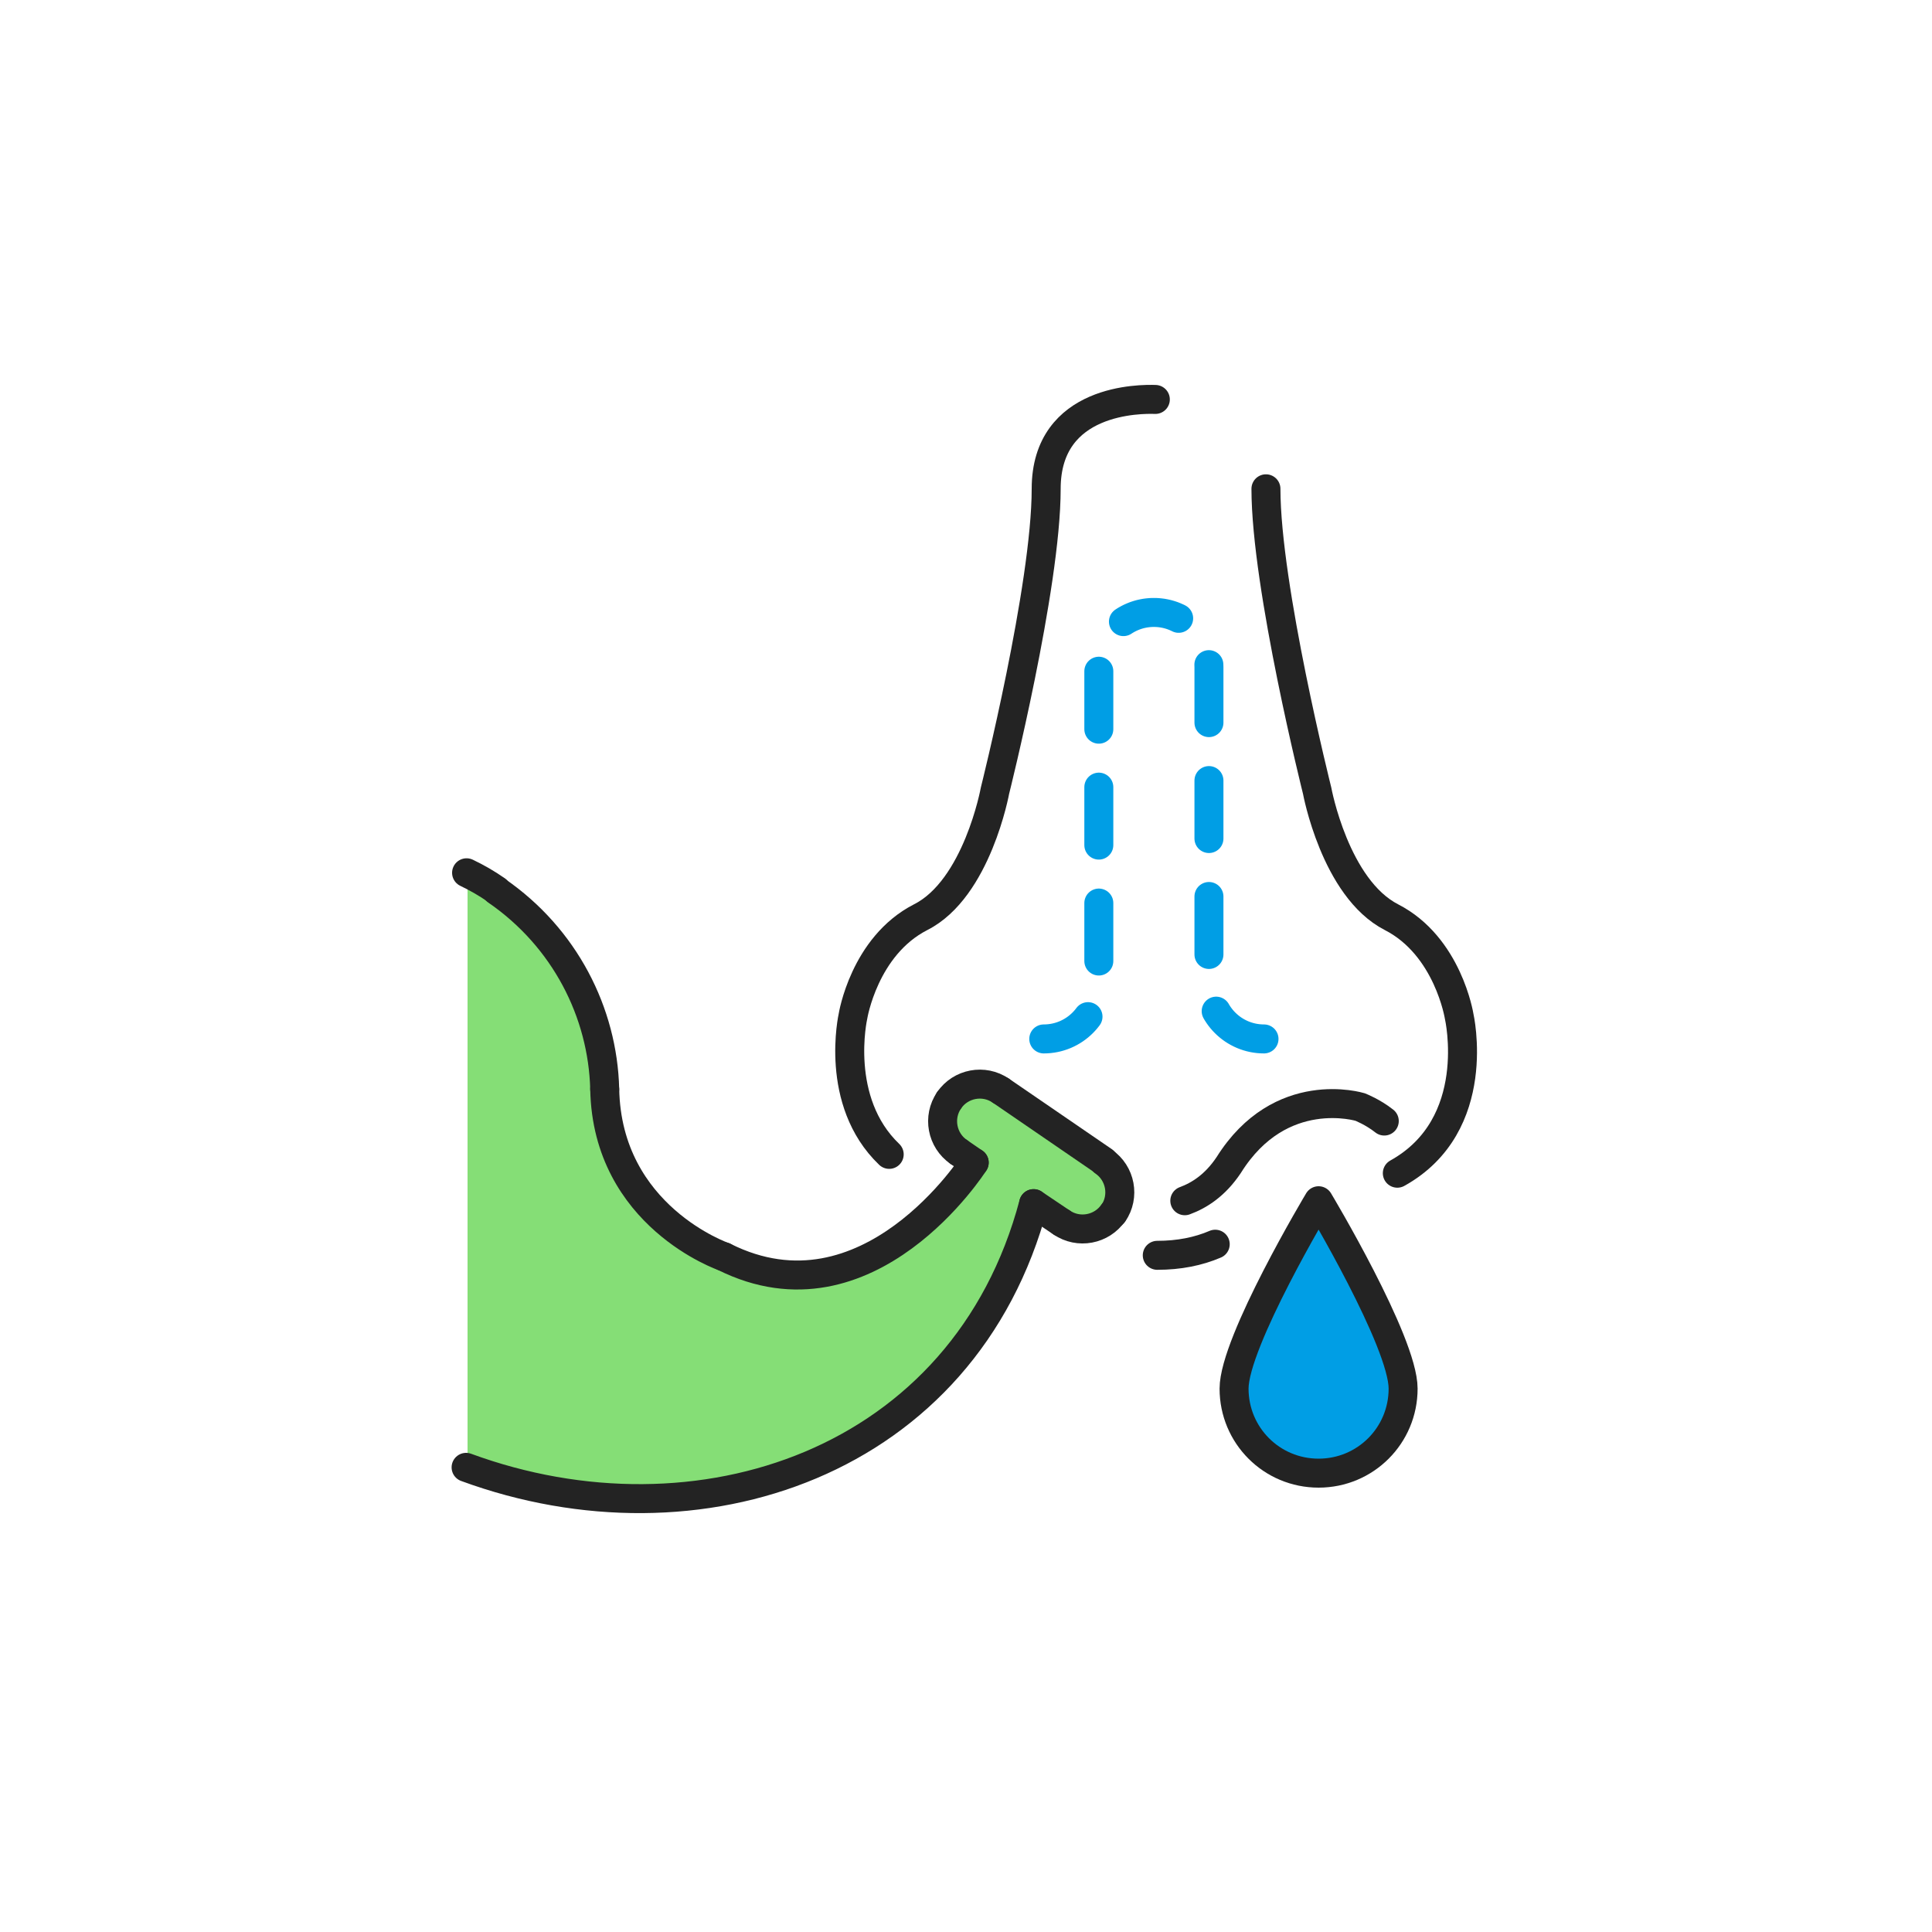
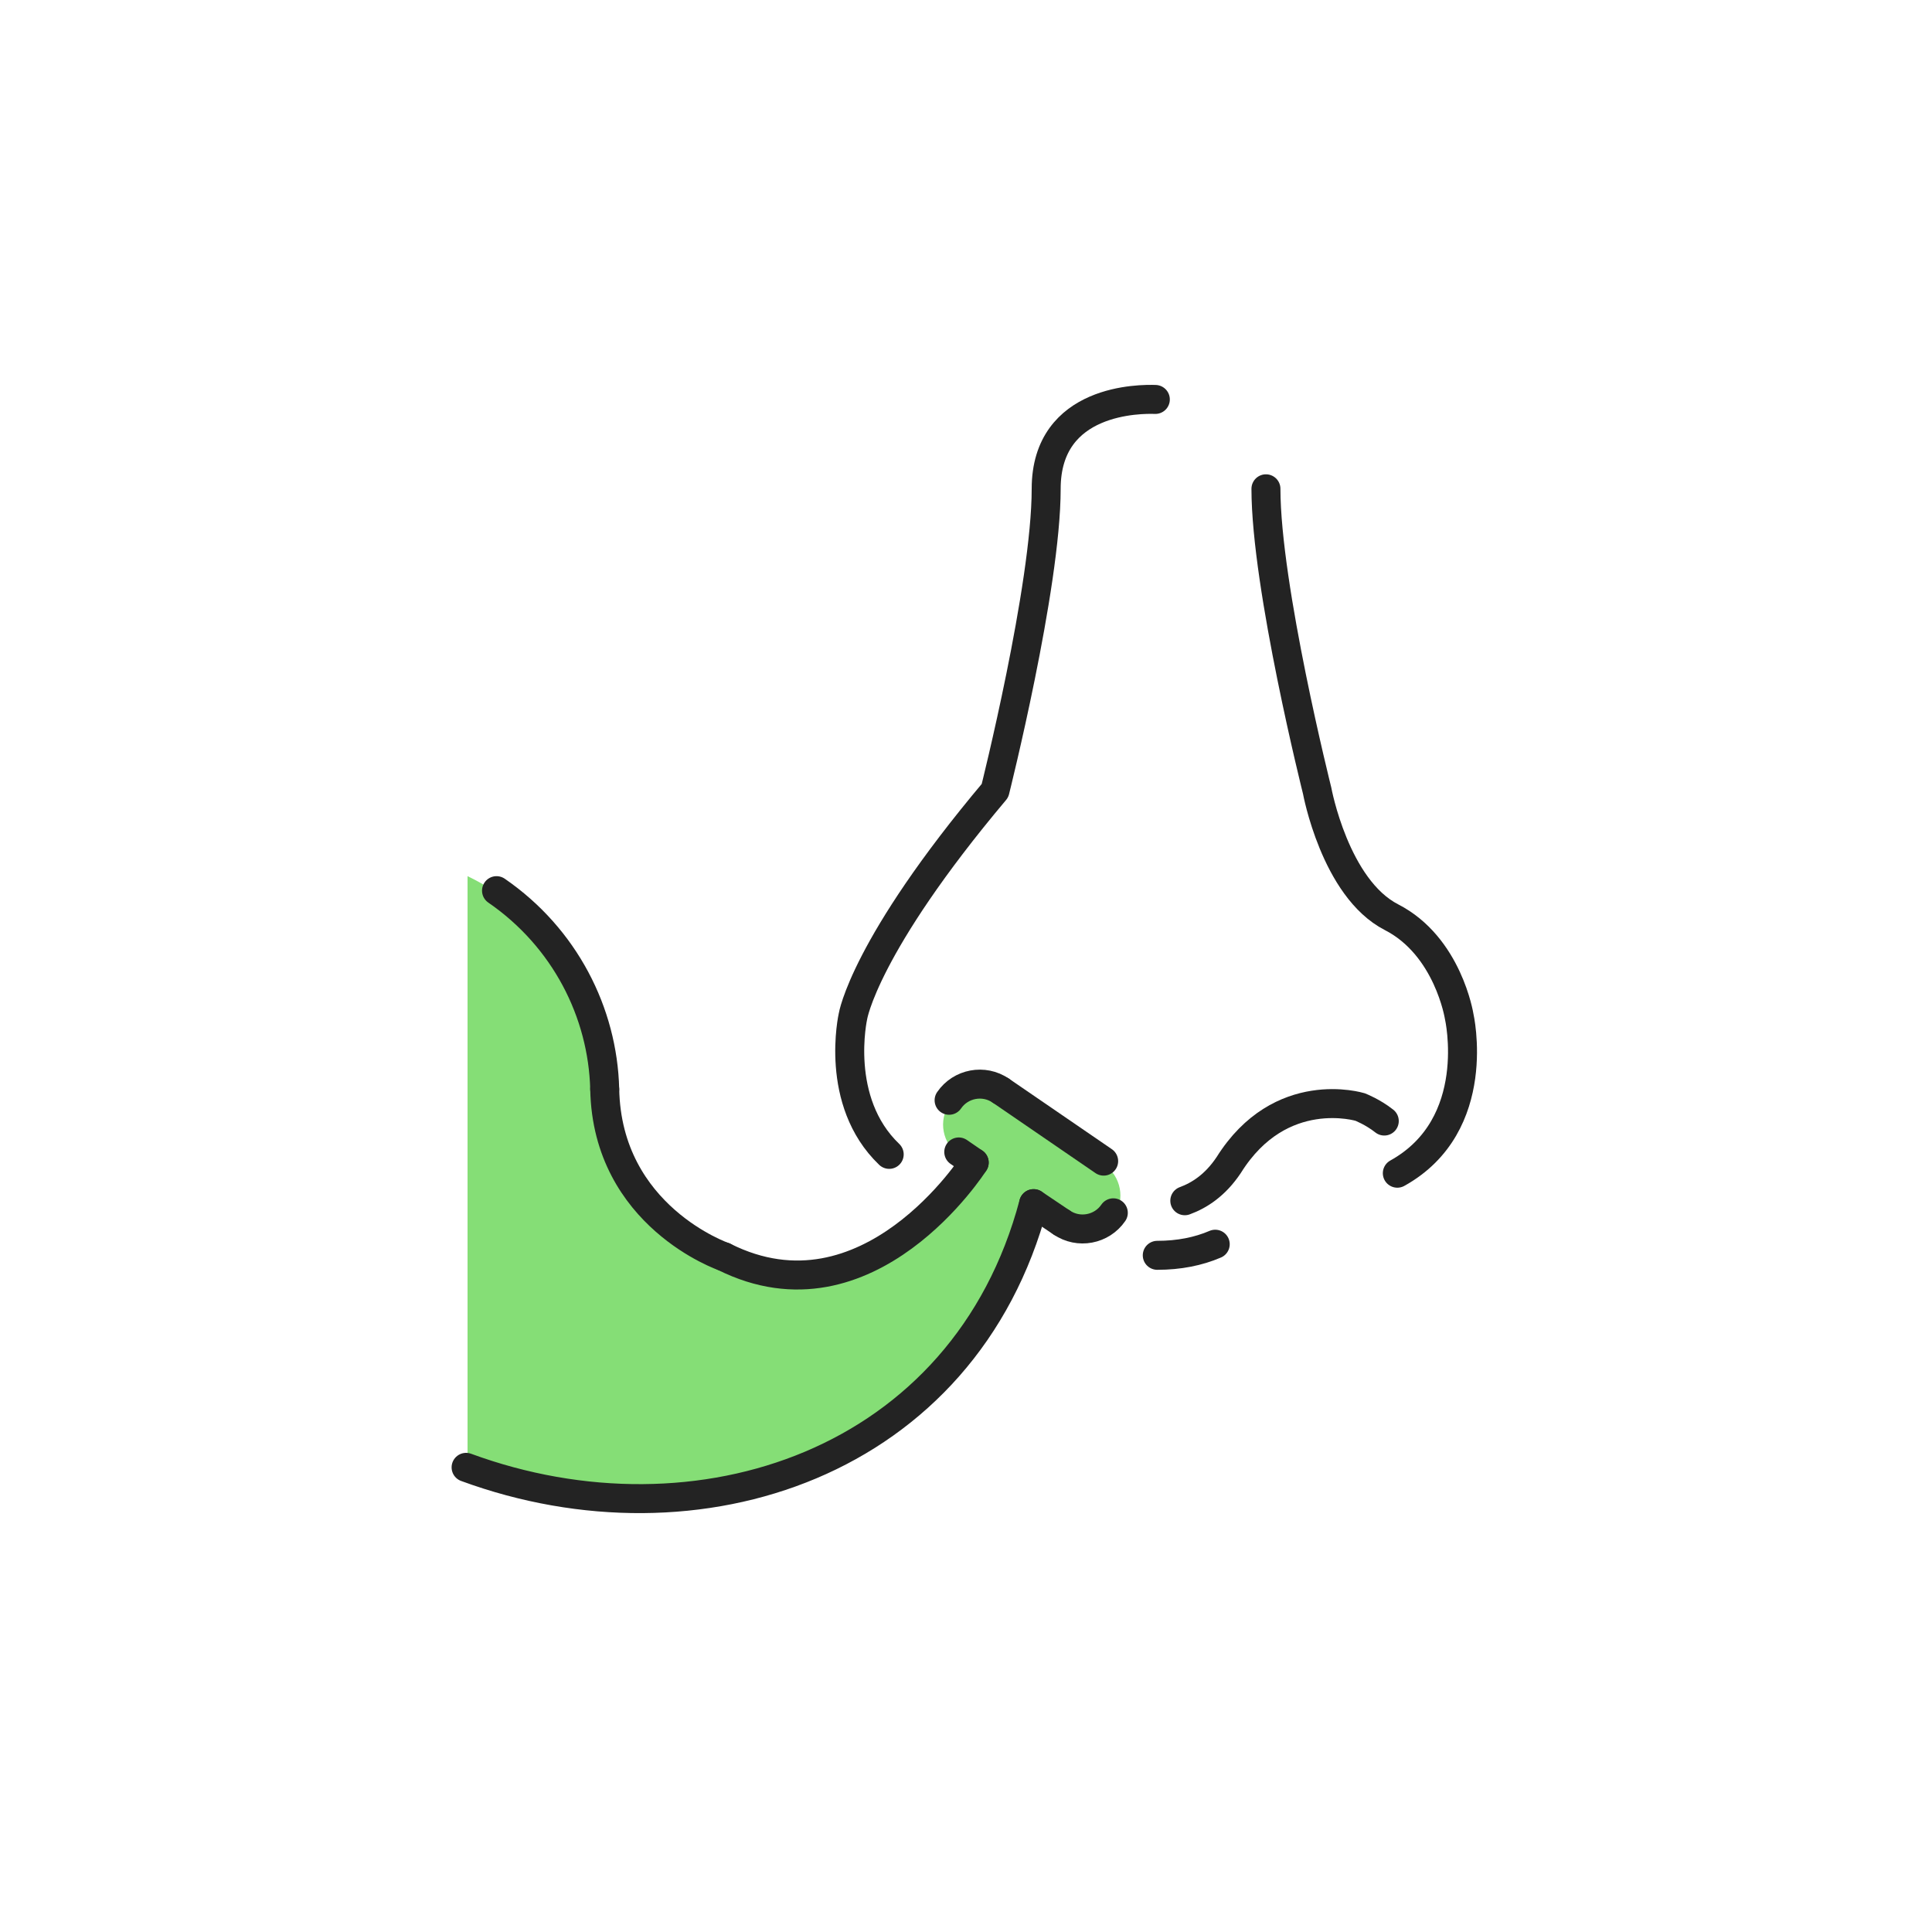
<svg xmlns="http://www.w3.org/2000/svg" width="400" height="400" viewBox="0 0 400 400" fill="none">
  <path d="M228.6 241.1L207.3 226.5C203.8 224.1 199 225 196.6 228.5C194.2 232 195.1 236.8 198.6 239.2L201.8 241.4C201.8 241.4 179.9 275.9 150 260.9C149.6 260.7 149.1 260.6 148.7 260.4C147.5 259.9 146.4 259.3 145.2 258.7C143.6 257.8 142 256.8 140.5 255.6C138.6 254.2 136.9 252.7 135.3 251C133.5 249.1 131.9 247 130.5 244.7C129 242.1 127.7 239.4 126.9 236.5C126 233.5 125.7 230.5 125.4 227.4C125.3 226 125.1 224.7 125 223.3C124.8 220.6 124.4 217.8 123.7 215.1C122.8 211.5 121.5 208 119.9 204.6C118.2 201.2 116.2 198 113.9 195.1C111.5 192.1 108.7 189.3 105.7 187C104.8 186.3 103.9 185.6 103 185C101 183.6 98.9 182.4 96.8 181.4V304.5C144.7 322.1 200 303.8 214.3 249.9L220 253.8C223.5 256.2 228.3 255.3 230.7 251.8C233 248.3 232.1 243.5 228.6 241.1Z" fill="#85DE76" />
-   <path d="M239.2 82.7C236.3 82.6 216.6 82.4 216.6 101.2C216.6 121.5 206 163.7 206 163.7C206 163.7 202.3 184 190.6 189.9C178.9 195.9 176.6 210.4 176.6 210.4C176.6 210.4 172.6 228 184.1 239" stroke="#232323" stroke-width="6" stroke-miterlimit="10" stroke-linecap="round" stroke-linejoin="round" />
+   <path d="M239.2 82.7C236.3 82.6 216.6 82.4 216.6 101.2C216.6 121.5 206 163.7 206 163.7C178.9 195.9 176.6 210.4 176.6 210.4C176.6 210.4 172.6 228 184.1 239" stroke="#232323" stroke-width="6" stroke-miterlimit="10" stroke-linecap="round" stroke-linejoin="round" />
  <path d="M289.3 242.9C307.3 232.9 302.1 210.4 302.1 210.4C302.1 210.4 299.8 195.9 288.1 189.9C276.4 183.9 272.7 163.7 272.7 163.7C272.7 163.7 262.1 121.5 262.1 101.2" stroke="#232323" stroke-width="6" stroke-miterlimit="10" stroke-linecap="round" stroke-linejoin="round" />
  <path d="M239.6 259.9C244.1 259.9 248.1 259.1 251.6 257.6" stroke="#232323" stroke-width="6" stroke-miterlimit="10" stroke-linecap="round" stroke-linejoin="round" />
  <path d="M245.3 248.6C248.3 247.5 251.6 245.4 254.4 241.2C265.1 224.1 281.6 229.2 281.6 229.2C281.6 229.2 284.2 230.2 286.6 232.1" stroke="#232323" stroke-width="6" stroke-miterlimit="10" stroke-linecap="round" stroke-linejoin="round" />
-   <path d="M290.5 287.5C290.5 297.2 282.7 305 273 305C263.3 305 255.5 297.2 255.5 287.5C255.5 277.8 273 248.6 273 248.6C273 248.6 290.5 277.8 290.5 287.5Z" fill="#009EE5" stroke="#232323" stroke-width="6" stroke-miterlimit="10" stroke-linecap="round" stroke-linejoin="round" />
-   <path d="M230.5 251.2C232.9 247.7 232 242.9 228.5 240.5" stroke="#232323" stroke-width="6" stroke-miterlimit="10" stroke-linecap="round" stroke-linejoin="round" />
  <path d="M219.8 253.1C223.3 255.5 228.1 254.6 230.5 251.1" stroke="#232323" stroke-width="6" stroke-miterlimit="10" stroke-linecap="round" stroke-linejoin="round" />
  <path d="M214 249.2L219.8 253.1" stroke="#232323" stroke-width="6" stroke-miterlimit="10" stroke-linecap="round" stroke-linejoin="round" />
  <path d="M96.5 303.8C144.4 321.4 199.7 303.1 214 249.2" stroke="#232323" stroke-width="6" stroke-miterlimit="10" stroke-linecap="round" stroke-linejoin="round" />
-   <path d="M102.8 184.3C100.8 182.9 98.7 181.7 96.6 180.7" stroke="#232323" stroke-width="6" stroke-miterlimit="10" stroke-linecap="round" stroke-linejoin="round" />
  <path d="M125.2 225.5C124.8 209.6 116.9 194.1 102.8 184.4" stroke="#232323" stroke-width="6" stroke-miterlimit="10" stroke-linecap="round" stroke-linejoin="round" />
  <path d="M149.9 260.2C149.9 260.2 125.7 251.9 125.2 225.5" stroke="#232323" stroke-width="6" stroke-miterlimit="10" stroke-linecap="round" stroke-linejoin="round" />
  <path d="M201.7 240.7C201.7 240.7 179.8 275.2 149.9 260.2" stroke="#232323" stroke-width="6" stroke-miterlimit="10" stroke-linecap="round" stroke-linejoin="round" />
  <path d="M198.5 238.5L201.7 240.7" stroke="#232323" stroke-width="6" stroke-miterlimit="10" stroke-linecap="round" stroke-linejoin="round" />
-   <path d="M196.5 227.8C194.1 231.3 195 236.1 198.5 238.5" stroke="#232323" stroke-width="6" stroke-miterlimit="10" stroke-linecap="round" stroke-linejoin="round" />
  <path d="M207.2 225.8C203.7 223.4 198.9 224.3 196.5 227.8" stroke="#232323" stroke-width="6" stroke-miterlimit="10" stroke-linecap="round" stroke-linejoin="round" />
  <path d="M228.5 240.4L207.2 225.8" stroke="#232323" stroke-width="6" stroke-miterlimit="10" stroke-linecap="round" stroke-linejoin="round" />
-   <path d="M261.7 215.1C255.4 215.1 250.3 210 250.3 203.7V138.2C250.3 131.9 245.2 126.8 238.9 126.8C232.6 126.8 227.5 131.9 227.5 138.2V203.7C227.5 210 222.4 215.1 216.1 215.1" stroke="#009EE5" stroke-width="6" stroke-miterlimit="10" stroke-linecap="round" stroke-linejoin="round" stroke-dasharray="12 12" />
</svg>